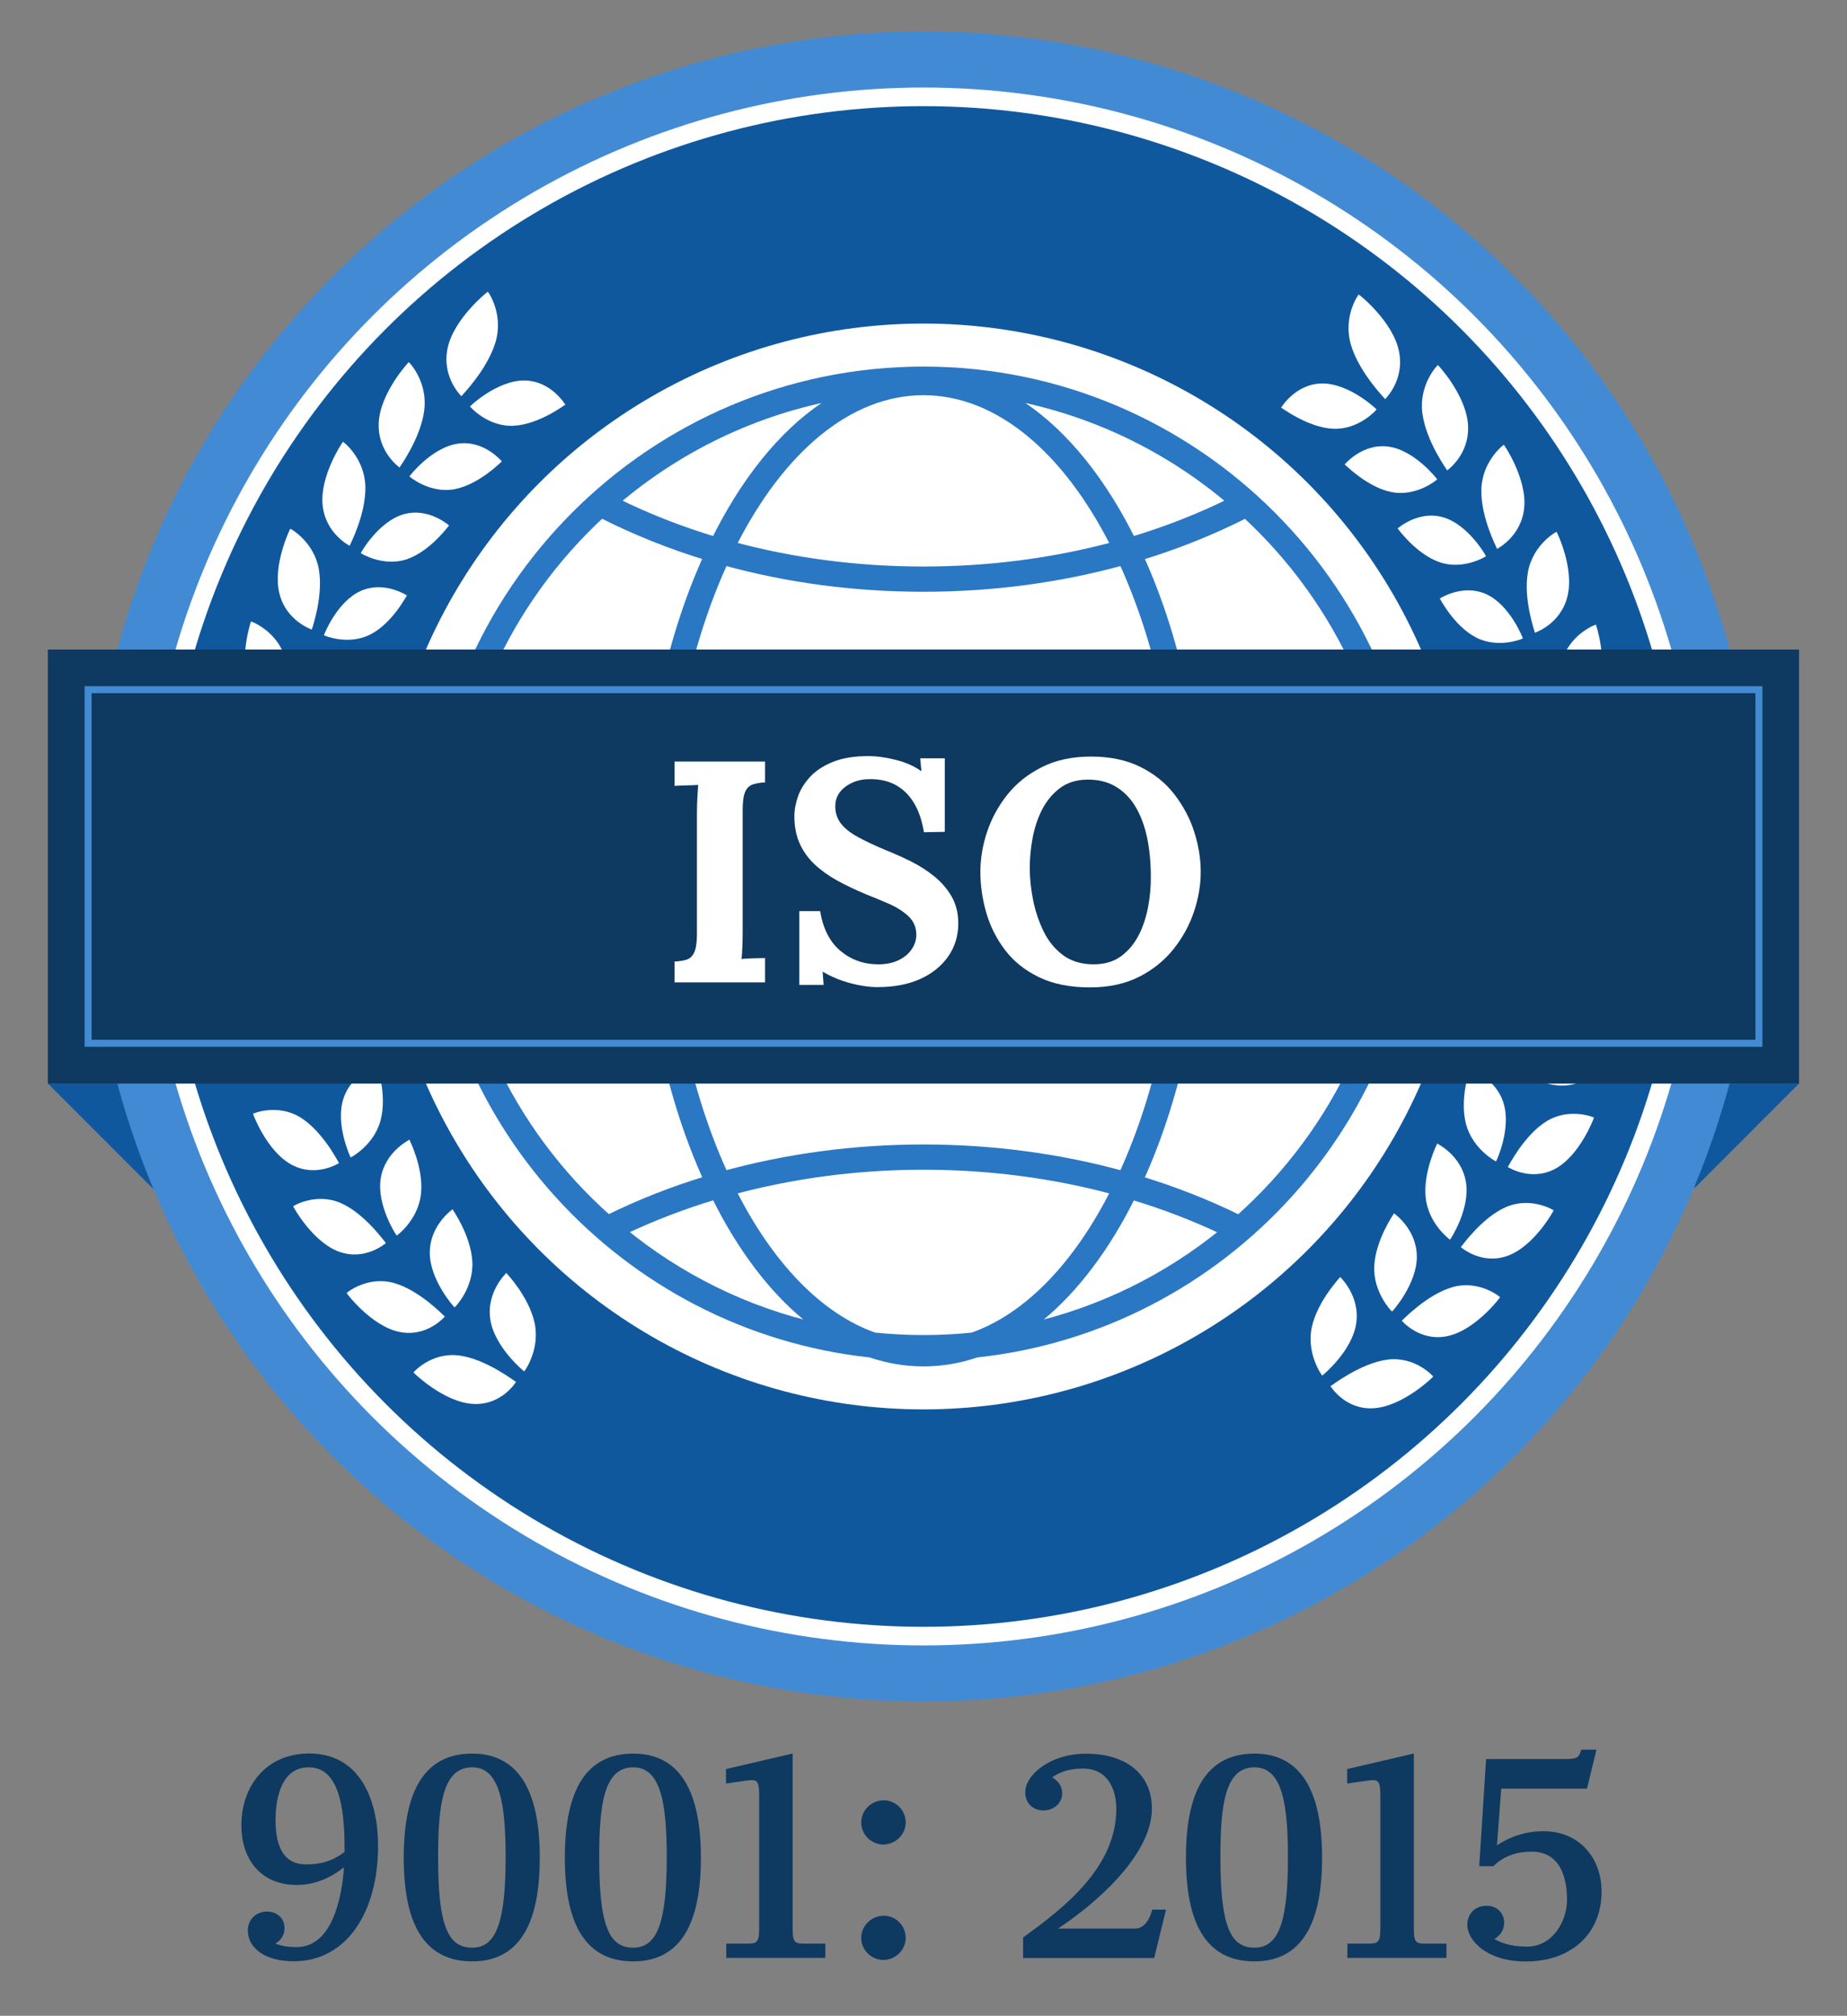
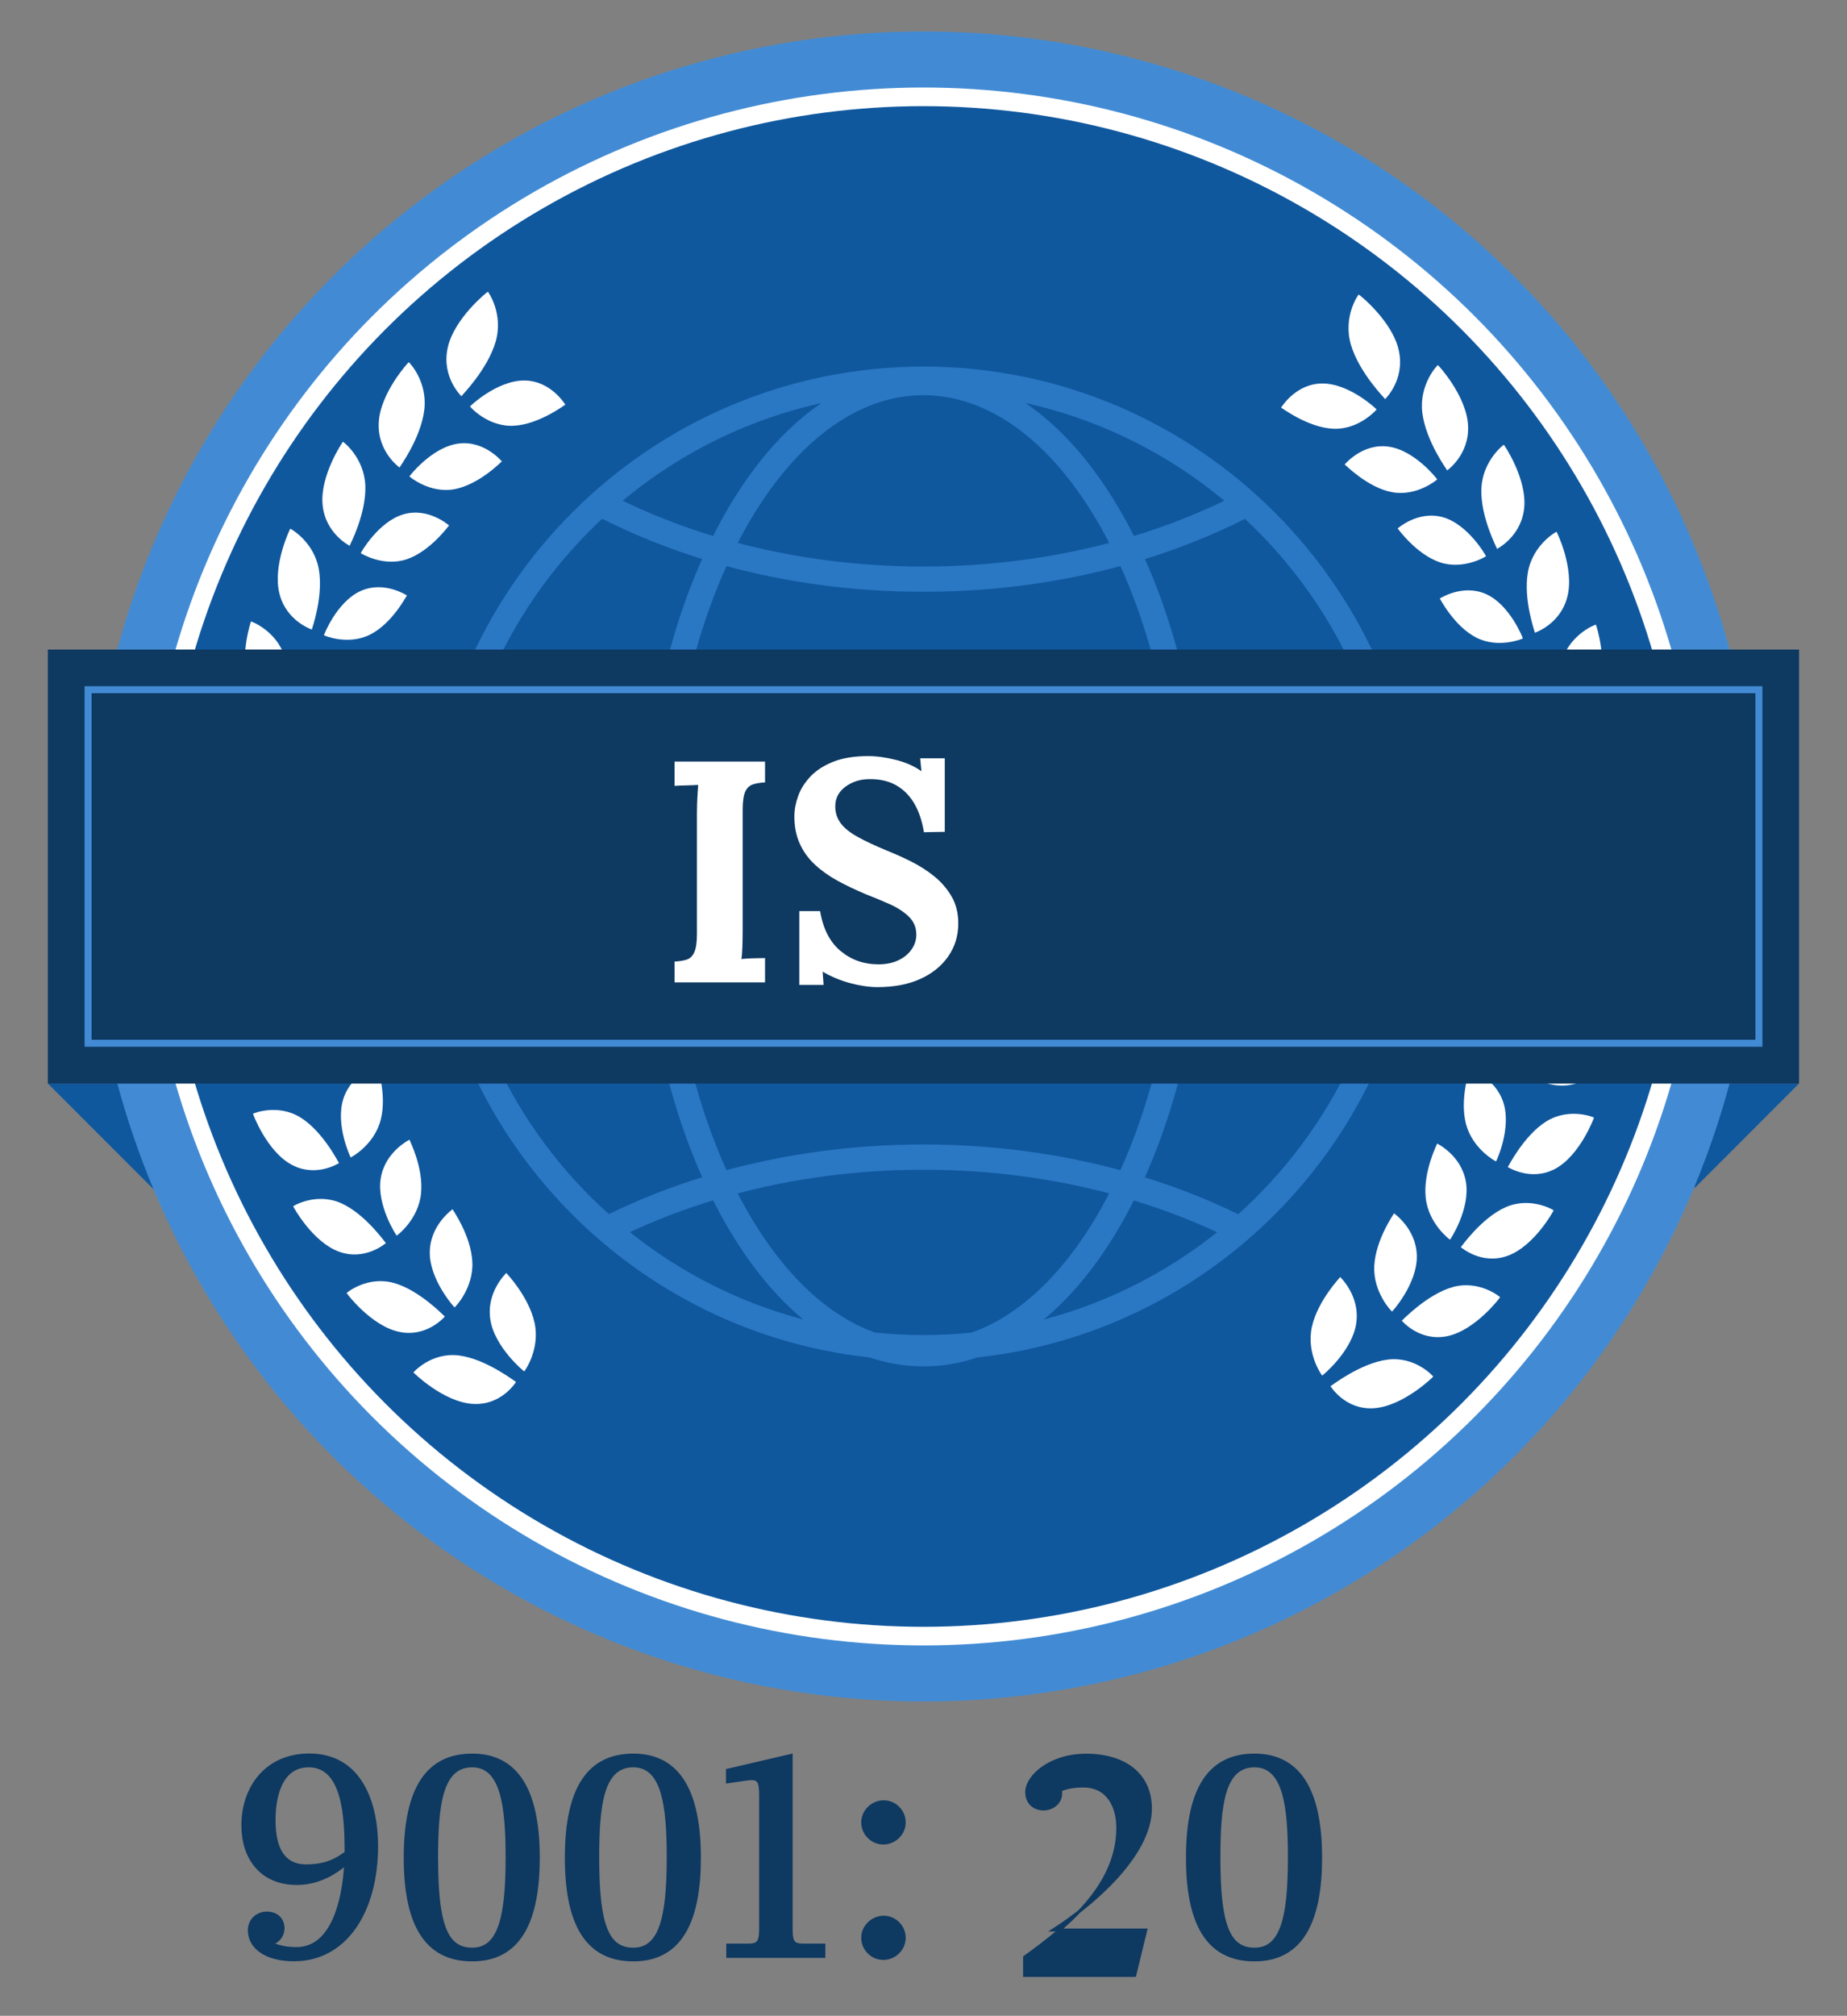
<svg xmlns="http://www.w3.org/2000/svg" version="1.1" id="Layer_1" x="0px" y="0px" viewBox="0 0 1914.5 2088.9" style="enable-background:new 0 0 1914.5 2088.9;" xml:space="preserve">
  <rect x="0" y="0" width="1914.5" height="2088.9" fill="#808080" stroke="none" />
  <style type="text/css">
	.st0{fill:#10589E;}
	.st1{fill:#428BD4;}
	.st2{fill:#FFFFFF;}
	.st3{fill:#2A77C4;stroke:#2A77C4;stroke-width:7.261;stroke-miterlimit:10;}
	.st4{fill:#0E3961;}
	.st5{fill:none;stroke:#428BD4;stroke-width:7.261;stroke-miterlimit:10;}
	.st6{fill:#0E3961;stroke:#0E3961;stroke-width:3;stroke-miterlimit:10;}
</style>
  <g id="Background">
</g>
  <g id="Layer_1_00000124863241319984540850000015751662060876903078_">
    <g>
      <g>
        <polygon class="st0" points="1864.8,1122.8 1756.4,1231.3 1756.4,1122.8    " />
        <polygon class="st0" points="49.6,1122.8 164.2,1237.4 164.2,1122.8    " />
        <circle class="st1" cx="957.2" cy="897.9" r="865.3" />
        <circle class="st2" cx="957.2" cy="897.9" r="807.2" />
        <ellipse class="st0" cx="957.2" cy="897.9" rx="787.9" ry="787.9" />
-         <circle class="st2" cx="957.2" cy="897.9" r="562.6" />
        <path class="st3" d="M1468.5,894.8c0-281.9-229.3-511.3-511.3-511.3C675.3,383.6,446,612.9,446,894.8     c0,263.3,200.1,480.8,456.2,508.3c17.9,6.1,36.3,9.2,55,9.2s37.1-3.1,55-9.2C1268.4,1375.6,1468.5,1158.2,1468.5,894.8z      M957.2,1387.1c-17.1,0-34.1-0.9-50.8-2.6c-57.6-20.2-108.7-74.2-147-150.2c62.7-16.9,129.5-25.8,197.8-25.8     s135.1,8.8,197.8,25.8c-38.3,76-89.4,129.9-147,150.2C991.3,1386.2,974.4,1387.1,957.2,1387.1z M957.2,1189.6     c-71.2,0-140.8,9.4-206.2,27.3c-39.4-85.9-63.2-196.6-63.2-317.3c0-120.7,23.8-231.4,63.2-317.3c65.3,18,134.8,27.3,206.2,27.3     c71.3,0,140.9-9.3,206.2-27.3c39.4,85.9,63.2,196.6,63.2,317.3c0,120.7-23.8,231.4-63.2,317.3     C1098.1,1199,1028.5,1189.6,957.2,1189.6z M957.2,590.7c-68.4,0-135.1-8.8-197.8-25.7c49.2-97.7,119.7-159.1,197.8-159.1     s148.6,61.3,197.8,159.1C1092.4,581.9,1025.7,590.7,957.2,590.7z M741,559.8c-35.7-10.7-69.8-24.1-102.2-40.1     c65-55.3,144.5-94,231.9-109.6c-44.6,24.6-85.3,68.4-118.9,129.1C748.1,545.9,744.5,552.8,741,559.8z M1162.7,539.2     c-33.6-60.6-74.3-104.4-118.9-129.1c87.4,15.6,166.9,54.3,231.9,109.6c-32.4,16-66.6,29.4-102.2,40.1     C1170,552.8,1166.4,545.9,1162.7,539.2z M464.9,894.8c0-142.8,61.1-271.6,158.6-361.6c34.5,17.5,71.1,32.2,109.3,43.8     c-41.4,90.9-63.8,203.7-63.8,322.6c0,118.9,22.5,231.7,63.9,322.6c-35.7,10.8-70,24.3-102.4,40.3     C528.9,1172.3,464.9,1040.9,464.9,894.8z M646.1,1276c30.2-14.4,62-26.6,95-36.5c3.5,7,7,13.8,10.7,20.5     c27.9,50.4,60.7,89.1,96.6,114.9C772.9,1357.9,704,1323.4,646.1,1276z M1162.7,1260.1c3.7-6.7,7.2-13.5,10.7-20.5     c33,9.9,64.8,22.1,95,36.5c-57.9,47.4-126.8,81.8-202.3,98.9C1102,1349.2,1134.8,1310.4,1162.7,1260.1z M1284.1,1262.6     c-32.5-16-66.8-29.5-102.4-40.3c41.4-90.9,63.9-203.7,63.9-322.6c0-118.9-22.5-231.7-63.8-322.6c38.2-11.6,74.8-26.3,109.3-43.8     c97.4,90,158.6,218.8,158.6,361.6C1449.5,1040.9,1385.5,1172.3,1284.1,1262.6z" />
        <path class="st2" d="M1450,363.6c6.5,30.5-14.4,49.9-14.2,50c0.1-0.2-26.9-27.2-35.5-56.3c-8.6-29.5,7.8-52.1,8-52.1     C1408.4,304.8,1443.6,332.7,1450,363.6z M1381.9,444.3c26.8,1.2,45.1-19.9,45-20c0.3,0-28-27.1-56.4-26.9     c-28,0.2-42.5,25.2-42.6,25C1328.3,422.3,1355.5,443.1,1381.9,444.3z M1490.4,378.3c-0.2-0.1-19.7,19.7-16.1,49.5     c3.7,29.5,25.9,59.5,25.8,59.7c-0.2-0.1,23.2-16,21.6-46.6C1520.1,409.9,1490.5,378,1490.4,378.3z M1442.7,510     c25.9,4.9,47-13,47-13.2c0.3,0-23.1-30.4-50.7-34c-27.2-3.6-45.2,18.7-45.2,18.5C1394.1,481.2,1417.2,505.1,1442.7,510z      M1558.8,460.9c-0.2-0.1-22.3,16.5-23.3,46c-0.9,29.3,16.5,61.7,16.3,61.9c-0.2-0.1,25.1-12.4,28.1-42.5     C1582.9,495.9,1558.9,460.6,1558.8,460.9z M1492.2,582.6c24.7,8.5,48.1-6,48.1-6.2c0.3,0-18.2-32.9-44.6-40.4     c-26-7.4-47,11.8-47,11.6C1448.9,547.7,1467.8,574.2,1492.2,582.6z M1613.4,551.1c-0.2-0.1-24.3,12.9-29.6,41.6     c-5.2,28.5,7.4,62.8,7.2,63c-0.2-0.1,26.5-8.5,33.7-37.6C1632.1,588.8,1613.6,550.8,1613.4,551.1z M1530.2,660.7     c23.1,11.8,48.3,1.1,48.3,0.9c0.3,0.1-13.3-34.9-38.2-46c-24.5-10.9-47.9,4.8-47.9,4.6C1492.6,620.3,1507.3,649,1530.2,660.7z      M1654.2,647.3c-0.2-0.2-25.8,9.1-35,36.5c-9.1,27.2-1.3,62.8-1.5,63c-0.1-0.2,27.4-4.5,38.4-32     C1667.4,687,1654.4,647.1,1654.2,647.3z M1556.9,742.8c21.2,15,47.6,8.1,47.6,7.9c0.3,0.1-8.4-36.3-31.4-50.7     c-22.7-14.3-48-2.2-48-2.4C1525.4,697.7,1535.9,728,1556.9,742.8z M1681.3,747.8c-0.1-0.2-26.8,5.2-39.6,30.8     c-12.7,25.4-9.7,61.7-9.9,61.8c-0.1-0.2,27.7-0.4,42.3-25.9C1688.9,788.8,1681.5,747.6,1681.3,747.8z M1572.2,827.7     c19,18,46,15,46.1,14.8c0.2,0.1-3.5-37-24.3-54.6c-20.5-17.4-47.2-9.2-47.2-9.4C1547.1,778.5,1553.4,809.8,1572.2,827.7z      M1694.6,850.8c-0.1-0.2-27.2,1.1-43.3,24.6c-15.9,23.2-17.8,59.5-18,59.7c-0.1-0.2,27.5,3.7,45.3-19.3     C1696.7,892.4,1694.8,850.6,1694.6,850.8z M1576.1,913.6c16.5,20.6,43.6,21.7,43.7,21.5c0.2,0.2,1.4-37.2-16.8-57.6     c-18-20.2-45.5-16.1-45.4-16.3C1557.7,861.4,1559.8,893.2,1576.1,913.6z M1694.2,954.7c-0.1-0.2-27.1-2.9-46.1,17.9     c-18.8,20.7-25.5,56.4-25.7,56.5c-0.1-0.2,26.7,7.8,47.4-12.5C1690.8,996.2,1694.5,954.5,1694.2,954.7z M1568.7,999.4     c13.6,22.9,40.3,28,40.4,27.8c0.2,0.2,6.3-36.7-9-59.7c-15.2-22.7-42.9-22.7-42.8-22.8C1557.4,944.8,1555.2,976.7,1568.7,999.4z      M1680.1,1057.7c-0.1-0.2-26.4-6.9-48.1,11c-21.4,17.8-32.9,52.4-33.1,52.4c0-0.2,25.4,11.7,48.7-5.4     C1671.2,1098.4,1680.4,1057.6,1680.1,1057.7z M1549.8,1083.4c10.3,24.8,36.1,33.8,36.2,33.7c0.2,0.2,11.3-35.7-0.9-60.7     c-12-24.8-39.5-28.9-39.3-29.1C1546,1027.5,1539.6,1058.9,1549.8,1083.4z M1652.2,1158.1c0-0.2-25.2-10.8-49.1,3.8     c-23.6,14.5-39.9,47.4-40.2,47.5c0-0.2,23.6,15.4,49.1,1.8C1637.8,1197.4,1652.5,1158,1652.2,1158.1z M1519.5,1164.5     c6.8,26.3,31,39.1,31.2,39c0.2,0.2,16.2-33.9,7.7-60.7c-8.4-26.5-35.1-34.6-35-34.8C1523.5,1108.1,1512.8,1138.4,1519.5,1164.5z      M1610.4,1254.2c0-0.2-23.5-14.5-49.3-3.4c-25.6,11.1-46.6,41.6-46.9,41.6c0-0.2,21.2,18.9,48.6,8.9     C1590.5,1291.3,1610.8,1254.1,1610.4,1254.2z M1477.8,1241c2.8,27.3,25.1,43.7,25.2,43.6c0.1,0.3,21.2-31.6,16.5-59.7     c-4.6-27.8-29.9-39.8-29.8-39.9C1489.8,1185.2,1475,1214,1477.8,1241z M1554.9,1344.2c0-0.2-21.2-17.9-48.6-10.6     c-27.1,7.4-53,35-53.3,35c0-0.2,18.2,22,47.2,16C1529.5,1378.5,1555.3,1344.2,1554.9,1344.2z M1424.5,1311.7     c-1.4,27.8,18.2,47.5,18.4,47.4c0.1,0.3,26.2-28.7,25.7-57.5c-0.4-28.5-23.8-44.2-23.6-44.3     C1445.1,1257.5,1426,1284.1,1424.5,1311.7z M1485.6,1426.5c0.1-0.2-18.4-21.1-47.1-17.6c-28.4,3.5-59,27.6-59.4,27.6     c0.1-0.2,14.8,24.7,44.9,22.8C1454.6,1457.3,1485.9,1426.5,1485.6,1426.5z M1359.8,1375.1c-6,27.8,10.5,50.4,10.7,50.3     c0.1,0.3,31.2-25.2,35.3-54.2c4.2-28.7-16.9-47.9-16.6-47.9C1389.3,1323.6,1365.9,1347.6,1359.8,1375.1z" />
        <path class="st2" d="M505.7,302.3c0.2,0,16.5,22.6,8,52c-8.6,29.1-35.5,56-35.5,56.3c0.2-0.1-20.7-19.4-14.2-49.9     C470.5,329.9,505.6,302,505.7,302.3z M586,419.3c-0.1,0.2-14.6-24.8-42.5-25c-28.3-0.2-56.7,26.9-56.3,26.9     c-0.1,0.2,18.2,21.2,44.9,20C558.5,440.1,585.7,419.3,586,419.3z M392.6,437.9c-1.6,30.6,21.7,46.5,21.5,46.6     c-0.1-0.2,22.1-30.2,25.7-59.7c3.6-29.8-15.8-49.5-16.1-49.5C423.6,375.1,394.1,407,392.6,437.9z M520.2,478.1     c0,0.2-18-22.1-45.2-18.4c-27.5,3.7-50.9,34-50.6,34c0,0.2,21.1,18.1,46.9,13.2C496.9,502,520,478.1,520.2,478.1z M334.4,523.2     c2.9,30.1,28.2,42.3,28,42.4c-0.1-0.2,17.2-32.6,16.3-61.9c-1-29.5-23-46-23.2-45.9C355.4,457.5,331.4,492.8,334.4,523.2z      M465.5,544.5c0,0.2-21-19-47-11.6c-26.3,7.4-44.9,40.4-44.5,40.3c0,0.2,23.4,14.7,48,6.2C446.4,571,465.2,544.5,465.5,544.5z      M289.6,614.9c7.1,29,33.8,37.4,33.6,37.5c-0.1-0.2,12.4-34.5,7.2-62.9c-5.3-28.7-29.4-41.7-29.5-41.6     C300.8,547.7,282.3,585.6,289.6,614.9z M421.8,617c0,0.2-23.4-15.6-47.9-4.6c-24.8,11-38.4,46-38.1,45.9c0,0.2,25.1,11,48.2-0.9     C406.9,645.7,421.5,617,421.8,617z M258.3,711.4c11,27.5,38.5,31.8,38.4,32c-0.2-0.2,7.6-35.7-1.5-62.9     c-9.2-27.4-34.8-36.6-35-36.5C260,643.8,247.1,683.6,258.3,711.4z M389.1,694.2c0,0.2-25.3-11.9-47.9,2.4     c-22.9,14.4-31.6,50.8-31.4,50.7c0,0.2,26.4,7.1,47.6-7.9C378.4,724.5,388.9,694.3,389.1,694.2z M240.4,811     c14.6,25.5,42.4,25.7,42.2,25.8c-0.2-0.2,2.8-36.3-9.9-61.7c-12.8-25.6-39.4-30.9-39.5-30.8C232.9,744.1,225.5,785.2,240.4,811z      M367.4,774.9c0,0.2-26.6-8-47.1,9.4c-20.8,17.6-24.5,54.7-24.3,54.6c0.1,0.2,27,3.1,46-14.8     C360.9,806.3,367.2,775.1,367.4,774.9z M235.8,912c17.8,23,45.3,19.1,45.2,19.3c-0.2-0.1-2.1-36.4-18-59.6     C247,848.3,220,847,219.9,847.2C219.6,847,217.8,888.7,235.8,912z M356.8,857.7c0.1,0.2-27.4-3.9-45.4,16.2     c-18.2,20.4-17,57.7-16.8,57.5c0.1,0.2,27.2-0.9,43.6-21.5C354.5,889.6,356.6,857.8,356.8,857.7z M244.6,1012.8     c20.7,20.2,47.4,12.3,47.4,12.5c-0.2-0.1-6.9-35.8-25.7-56.5c-19-20.8-46-18.1-46-17.9C220,950.8,223.6,992.4,244.6,1012.8z      M357.1,941c0.1,0.2-27.6,0.2-42.8,22.8c-15.3,22.9-9.2,59.8-9,59.6c0.1,0.2,26.8-5,40.3-27.8C359,972.9,356.9,941.1,357.1,941z      M266.8,1111.7c23.2,17.1,48.7,5.2,48.6,5.4c-0.2-0.1-11.7-34.7-33.1-52.4c-21.6-17.9-47.9-11.2-48-11     C234.1,1053.7,243.2,1094.5,266.8,1111.7z M368.4,1023.5c0.1,0.2-27.4,4.2-39.3,29c-12.1,25.1-1,60.9-0.9,60.6     c0.1,0.2,25.9-8.9,36.2-33.7C374.6,1055,368.3,1023.7,368.4,1023.5z M302.4,1207c25.5,13.7,49-1.9,49-1.7     c-0.3-0.1-16.5-32.9-40.1-47.4c-23.9-14.6-49-4-49-3.8C261.9,1154,276.6,1193.3,302.4,1207z M390.9,1104     c0.1,0.2-26.5,8.2-35,34.7c-8.6,26.8,7.5,60.9,7.6,60.7c0.2,0.1,24.4-12.7,31.1-38.9C401.4,1134.4,390.8,1104.2,390.9,1104z      M351.5,1297.1c27.4,9.9,48.5-9.1,48.5-8.9c-0.3,0-21.4-30.5-46.9-41.6c-25.8-11.1-49.2,3.2-49.2,3.4     C303.6,1250,323.8,1287.1,351.5,1297.1z M424.4,1181c0.2,0.1-25.1,12.1-29.7,39.8c-4.7,28,16.4,59.9,16.5,59.6     c0.2,0.1,22.4-16.3,25.2-43.5C439.2,1209.9,424.3,1181.2,424.4,1181z M414,1380.2c28.9,6,47.1-16.1,47.1-15.9     c-0.3,0-26.2-27.6-53.2-34.9c-27.4-7.4-48.6,10.3-48.6,10.5C359,1339.9,384.7,1374.2,414,1380.2z M469.1,1253.1     c0.2,0.1-23.2,15.8-23.6,44.3c-0.5,28.8,25.6,57.7,25.7,57.4c0.2,0.1,19.8-19.6,18.4-47.3C488.1,1279.9,469,1253.4,469.1,1253.1z      M490,1454.8c30.1,1.9,44.8-22.9,44.9-22.7c-0.3,0.1-31-24-59.3-27.5c-28.7-3.5-47,17.4-47,17.6     C428.2,1422.1,459.5,1452.9,490,1454.8z M524.8,1319.1c0.2,0.1-20.8,19.2-16.6,47.9c4.1,28.9,35.1,54.4,35.2,54.1     c0.2,0.1,16.7-22.5,10.7-50.3C548.1,1343.3,524.8,1319.3,524.8,1319.1z" />
        <rect x="49.6" y="673.1" class="st4" width="1815.2" height="449.8" />
        <rect x="91.3" y="714.7" class="st5" width="1731.9" height="366.4" />
        <g>
          <path class="st2" d="M793,810.8c-4.8,0.2-8.9,0.9-12.4,2c-3.5,1.1-6.2,3.5-8,7.3c-1.8,3.8-2.8,10.2-2.8,19.1v125.2      c0,5.9-0.1,11.5-0.3,17c-0.2,5.5-0.5,9.6-1,12.4c3.5-0.4,7.9-0.7,13.2-0.8c5.3-0.1,9.1-0.2,11.3-0.2v25.2h-93.8v-21.6      c5-0.2,9.2-0.9,12.6-2s6-3.6,7.8-7.5c1.8-3.9,2.8-10.2,2.8-19V842.8c0-5.9,0.2-11.5,0.5-17c0.3-5.4,0.6-9.6,0.8-12.4      c-3.5,0.2-7.8,0.4-13.1,0.5s-9,0.3-11.4,0.5v-25.2H793L793,810.8L793,810.8z" />
          <path class="st2" d="M957.7,862.4c-2-12.2-5.5-22.4-10.5-30.6s-11.4-14.3-19.1-18.5c-7.7-4.1-16.7-6.1-27-5.9      c-9.4,0-17.6,2.6-24.7,7.8c-7.1,5.2-10.6,12-10.6,20.3c0,6.8,1.9,12.6,5.7,17.7c3.8,5,9.6,9.7,17.5,14c7.8,4.4,17.8,9,29.7,14      c8.3,3.3,16.8,7.1,25.5,11.4c8.7,4.4,16.8,9.5,24.2,15.5c7.4,6,13.4,13,18,20.9c4.6,8,6.9,17.3,6.9,27.9      c0,12.9-3.5,24.3-10.5,34.3c-7,10-16.7,17.8-29.2,23.4s-27.2,8.3-44,8.3c-8.7,0-18.1-1.4-28.3-4.1c-10.1-2.7-19.7-6.7-28.6-11.9      l1,13.7h-25.2v-76.5h21.6c3,18.3,10.1,32.1,21.1,41.3s24.1,13.9,39.4,13.9c7.8,0,14.7-1.4,20.6-4.2s10.5-6.6,13.7-11.3      c3.3-4.7,4.9-9.8,4.9-15.2c0-7.6-2.7-13.9-8-19c-5.3-5-12-9.3-19.9-12.8c-8-3.5-16.1-6.9-24.3-10.1c-10.5-4.4-20.2-9-29.2-13.9      s-16.9-10.5-23.7-16.8c-6.8-6.3-12-13.6-15.7-21.7c-3.7-8.2-5.6-17.6-5.6-28.3c0-6.8,1.3-13.8,3.9-21.1s6.9-14,12.8-20.3      c5.9-6.2,13.7-11.3,23.5-15.2c9.8-3.9,21.9-5.9,36.3-5.9c8.7,0,18.2,1.3,28.6,3.9s19.2,6.5,26.6,11.8l-1.3-13.4h25.5v76.2      L957.7,862.4L957.7,862.4z" />
-           <path class="st2" d="M1129.9,1023.2c-20.7,0-38.3-3.5-52.8-10.5c-14.5-7-26.2-16.3-35.1-27.9c-8.9-11.7-15.5-24.6-19.6-38.7      c-4.1-14.2-6.2-28.3-6.2-42.5c0-13.7,2.3-27.6,7-41.7c4.7-14,11.8-27,21.2-38.7c9.5-11.8,21.4-21.2,35.8-28.4      s31.3-10.8,50.7-10.8c19.8,0,36.9,3.6,51.3,10.8c14.4,7.2,26.2,16.7,35.3,28.6s16,24.8,20.4,38.7c4.5,14,6.7,27.8,6.7,41.5      c0,13.5-2.3,27.2-7,41.2c-4.7,14-11.8,26.9-21.2,38.7c-9.5,11.9-21.4,21.5-35.8,28.8C1166.2,1019.5,1149.3,1023.2,1129.9,1023.2      z M1133.5,999.3c11.3,0,20.8-2.8,28.4-8.3c7.6-5.6,13.7-12.8,18.3-21.7c4.6-8.9,7.8-18.7,9.8-29.2c2-10.6,2.9-20.9,2.9-30.9      c0-15-1.3-28.8-3.9-41.2s-6.7-23.2-12.1-32.2c-5.4-9-12.4-16-20.8-20.9c-8.4-4.9-18.2-7.2-29.6-7c-11.1,0.2-20.5,3.2-28.1,9      c-7.6,5.8-13.7,13.2-18.3,22.2c-4.6,9-7.8,18.9-9.8,29.6c-2,10.7-2.9,21-2.9,31c0,10.2,1.1,21.1,3.4,32.7      c2.3,11.5,5.9,22.4,10.9,32.7c5,10.2,11.8,18.5,20.3,24.8C1110.7,996.2,1121.1,999.3,1133.5,999.3z" />
        </g>
        <g>
          <path class="st6" d="M276.8,1982.4c9.4,0,16.6,6,16.6,15.7c0,6.3-3,12.4-11.8,16.3c8.1,3,14.8,4.8,25.7,4.8      c37.8,0,48.9-50.7,51-87.6c-15.7,13.3-32.6,20.2-50.7,20.2c-37.5,0-55.9-27.2-55.9-60.1c0-39.3,24.2-73.1,68.9-73.1      c53.8,0,69.8,51,69.8,94.2c0,68.2-32.3,118.1-85.8,118.1c-29,0-46.2-13-46.2-30.5C258.4,1990.2,266,1982.4,276.8,1982.4z       M320,1829.9c-30.2,0-35.9,34.4-35.9,55.9c0,20.8,4.5,47.7,33.2,47.7c20.5,0,31.4-6.3,41.4-13.6      C358.7,1884.6,356.9,1829.9,320,1829.9z" />
          <path class="st6" d="M558,1925c0,62.5-17.5,106-68.5,106c-49.8,0-69.5-39.6-69.5-106c0-71.6,23-106.3,69.5-106.3      C534.7,1818.7,558,1853.7,558,1925z M452.6,1925c0,69.2,9.7,94.8,36.8,94.8s36.2-29.6,36.2-94.8c0-53.4-5.1-95.1-36.2-95.1      C457.1,1829.9,452.6,1871,452.6,1925z" />
          <path class="st6" d="M725,1925c0,62.5-17.5,106-68.5,106c-49.8,0-69.5-39.6-69.5-106c0-71.6,23-106.3,69.5-106.3      C701.7,1818.7,725,1853.7,725,1925z M619.6,1925c0,69.2,9.7,94.8,36.8,94.8s36.2-29.6,36.2-94.8c0-53.4-5.1-95.1-36.2-95.1      C624.1,1829.9,619.6,1871,619.6,1925z" />
          <path class="st6" d="M754.3,2015.6h20.5c10.3,0,13.6-1.8,13.6-16.9v-138.3c0-15.1-2.4-18.4-13.6-16.9l-20.8,3v-12.1l66.1-15.4      v179.7c0,15.1,3,16.9,13.3,16.9H854v11.8h-99.7L754.3,2015.6L754.3,2015.6z" />
          <path class="st6" d="M937.3,1888.5c0,11.8-10,21.4-21.7,21.4s-21.4-9.7-21.4-21.4s10-21.4,21.7-21.4      C927.6,1867,937.3,1876.7,937.3,1888.5z M937.3,2008.1c0,11.8-10,21.4-21.7,21.4s-21.4-9.7-21.4-21.4s10-21.4,21.7-21.4      C927.6,1986.6,937.3,1996.3,937.3,2008.1z" />
-           <path class="st6" d="M1099.5,1858.3c0,10.3-9.1,16.3-17.8,16.3s-17.5-5.4-17.5-17.5c0-16.3,24.2-38.3,61.6-38.3      c40.2,0,66.7,20.2,66.7,55.3c0,48.9-61.6,100.9-100.9,125.9h84.9c11.5,0,16.9-12.1,19-19.6h11.2l-11.5,47.1H1062v-19      c41.7-30.2,96.6-72.5,96.6-134.1c0-20.5-9.1-43.2-35.9-43.2c-19,0-28.4,6-35,10.9C1095.8,1845.6,1099.5,1851.9,1099.5,1858.3z" />
+           <path class="st6" d="M1099.5,1858.3c0,10.3-9.1,16.3-17.8,16.3s-17.5-5.4-17.5-17.5c0-16.3,24.2-38.3,61.6-38.3      c40.2,0,66.7,20.2,66.7,55.3c0,48.9-61.6,100.9-100.9,125.9h84.9h11.2l-11.5,47.1H1062v-19      c41.7-30.2,96.6-72.5,96.6-134.1c0-20.5-9.1-43.2-35.9-43.2c-19,0-28.4,6-35,10.9C1095.8,1845.6,1099.5,1851.9,1099.5,1858.3z" />
          <path class="st6" d="M1368.9,1925c0,62.5-17.5,106-68.6,106c-49.8,0-69.5-39.6-69.5-106c0-71.6,22.9-106.3,69.5-106.3      C1345.6,1818.7,1368.9,1853.7,1368.9,1925z M1263.5,1925c0,69.2,9.7,94.8,36.8,94.8c27.2,0,36.2-29.6,36.2-94.8      c0-53.4-5.1-95.1-36.2-95.1C1268,1829.9,1263.5,1871,1263.5,1925z" />
-           <path class="st6" d="M1398.2,2015.6h20.5c10.3,0,13.6-1.8,13.6-16.9v-138.3c0-15.1-2.4-18.4-13.6-16.9l-20.8,3v-12.1l66.1-15.4      v179.7c0,15.1,3,16.9,13.3,16.9h20.5v11.8h-99.7L1398.2,2015.6L1398.2,2015.6z" />
-           <path class="st6" d="M1541,1976.4c9.4,0,16.6,6.3,16.6,16c0,6-2.7,12.7-11.5,16.6c6.6,5.1,18.7,9.7,36.8,9.7      c28.1,0,42.9-28.1,42.9-49.8c0-20.2-5.4-51.6-38.3-51.6c-17.5,0-31.1,6-40.2,15.1h-12.4l6.9-108.1h81.8      c11.5,0,14.2-2.1,16.6-9.7h12.7l-9.1,37.4h-89.1l-4.8,63.4c14.5-10.6,31.7-16.3,49.8-16.3c37.2,0,58.9,27.8,58.9,61      c0,43.8-31.7,71-77,71c-39.3,0-59.2-20.8-59.2-36.8C1522.6,1983.6,1530.1,1976.4,1541,1976.4z" />
        </g>
      </g>
    </g>
  </g>
</svg>